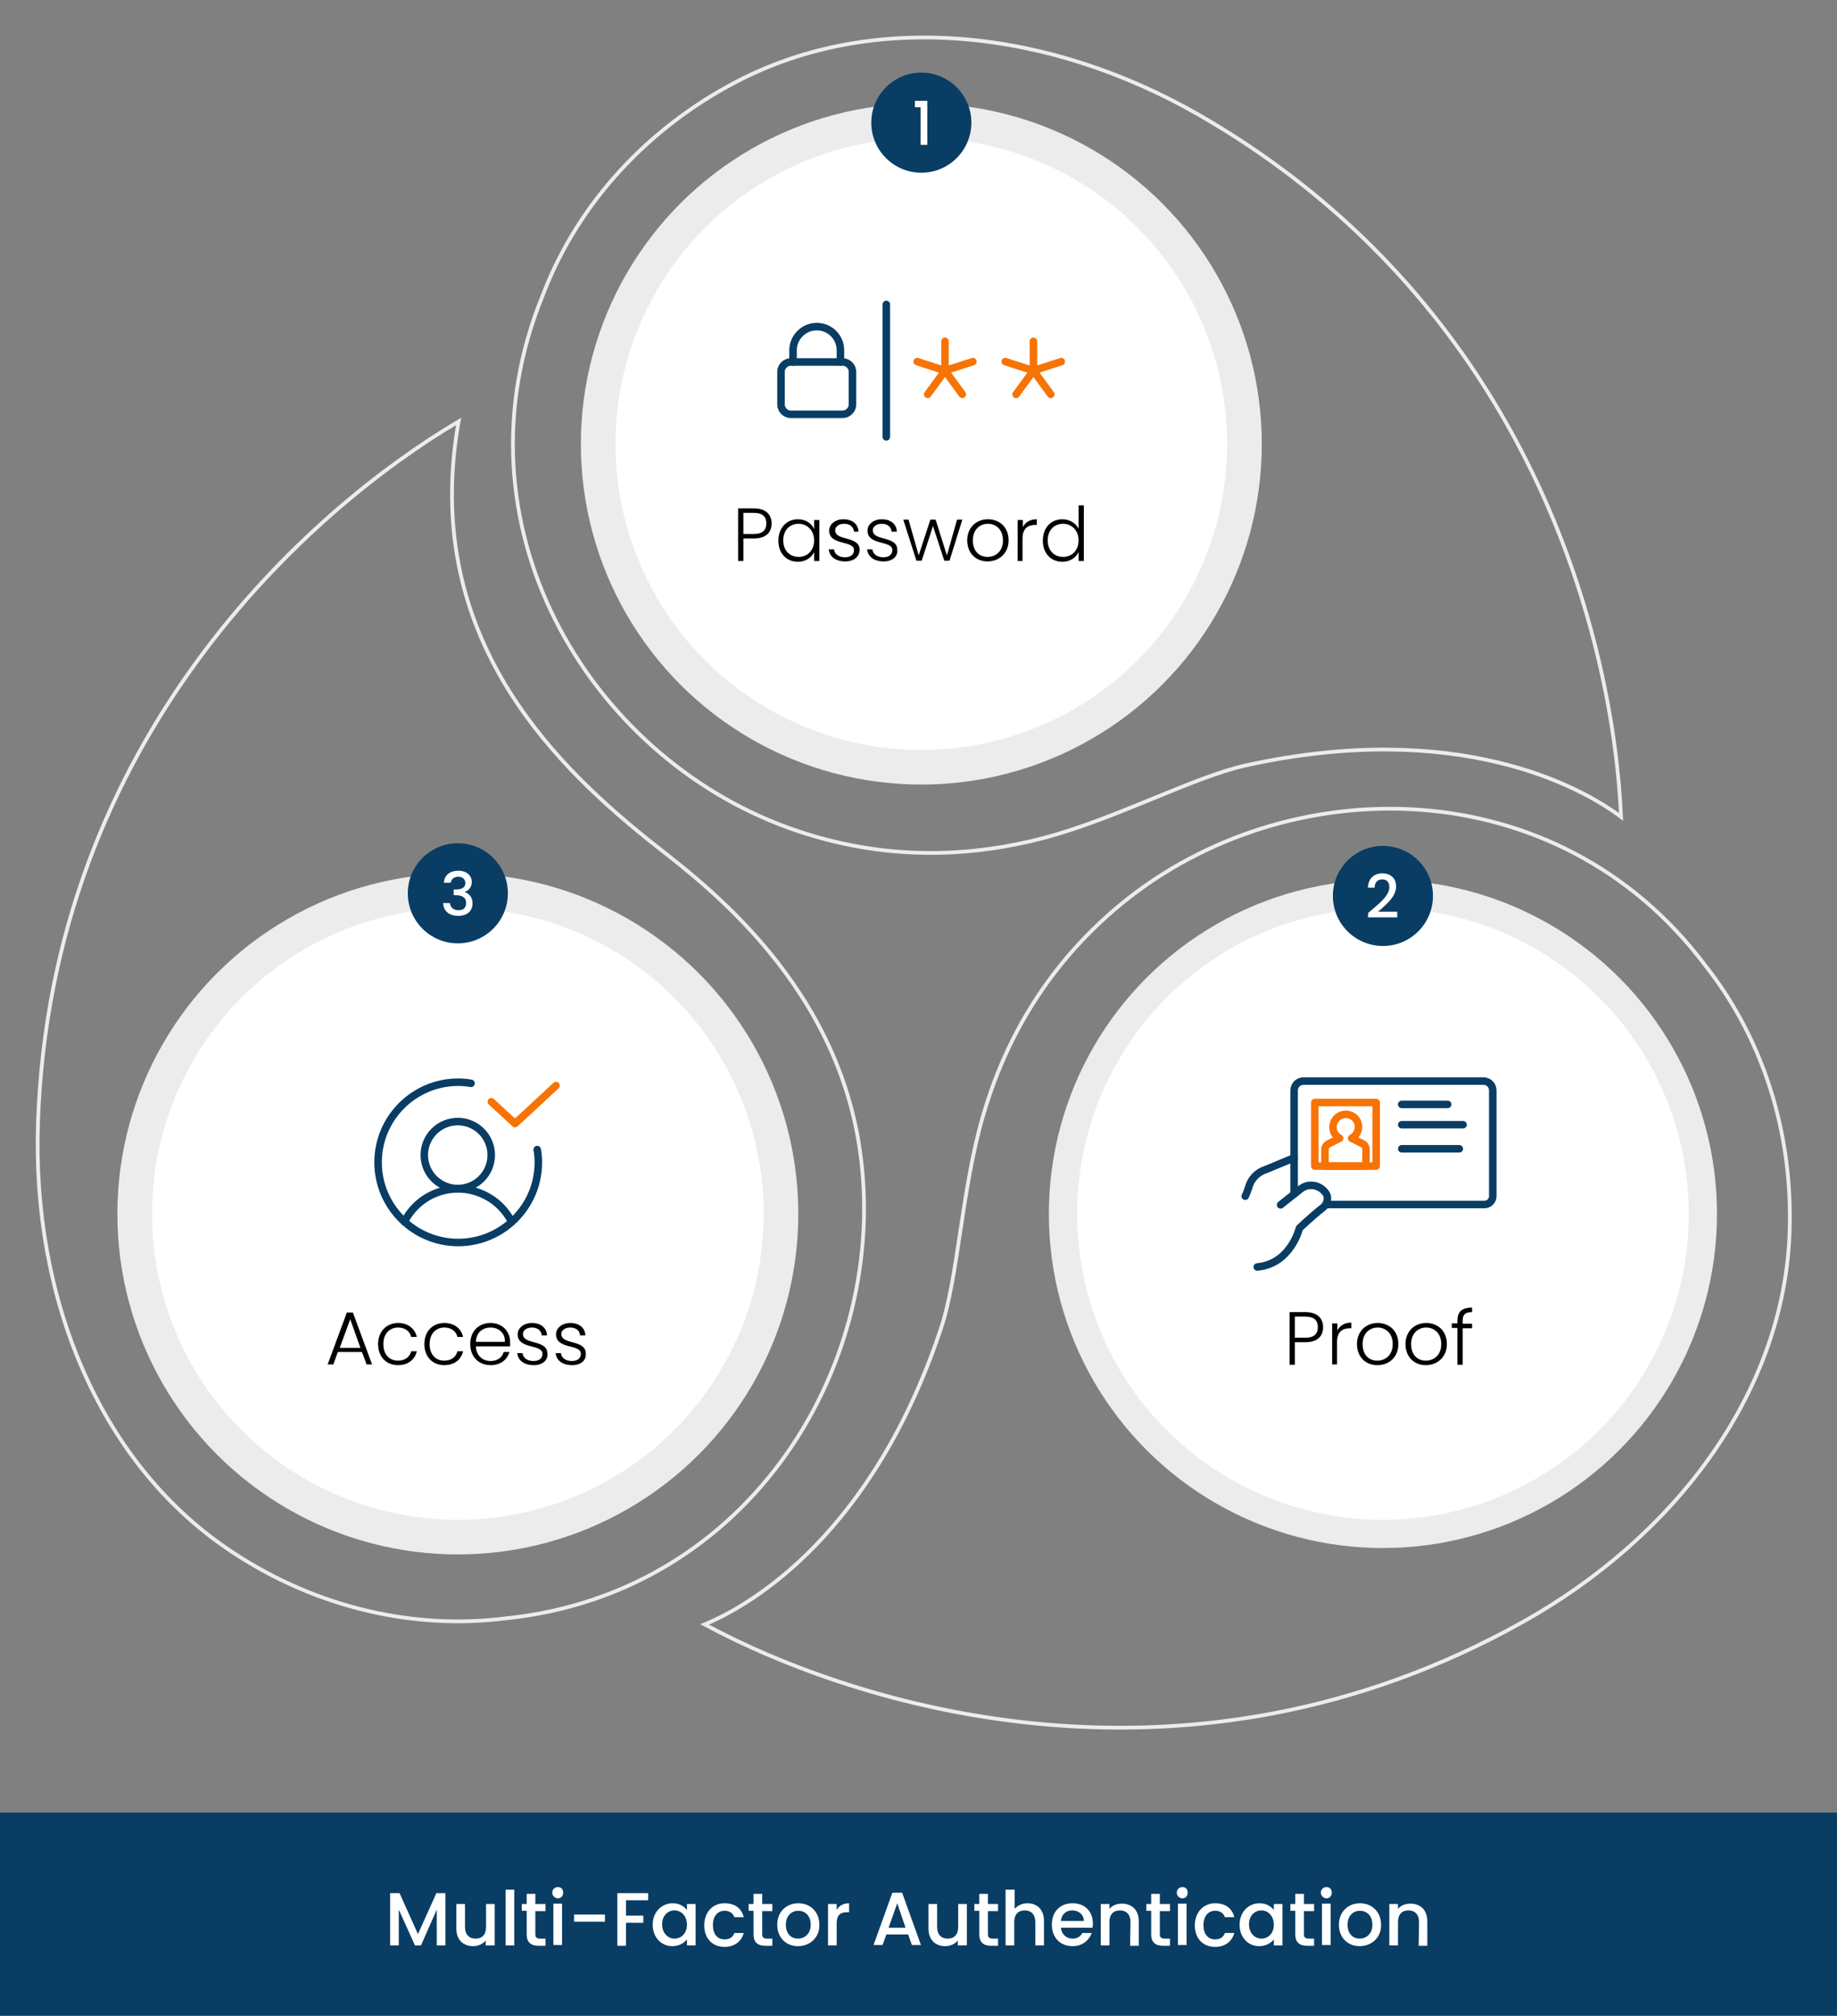
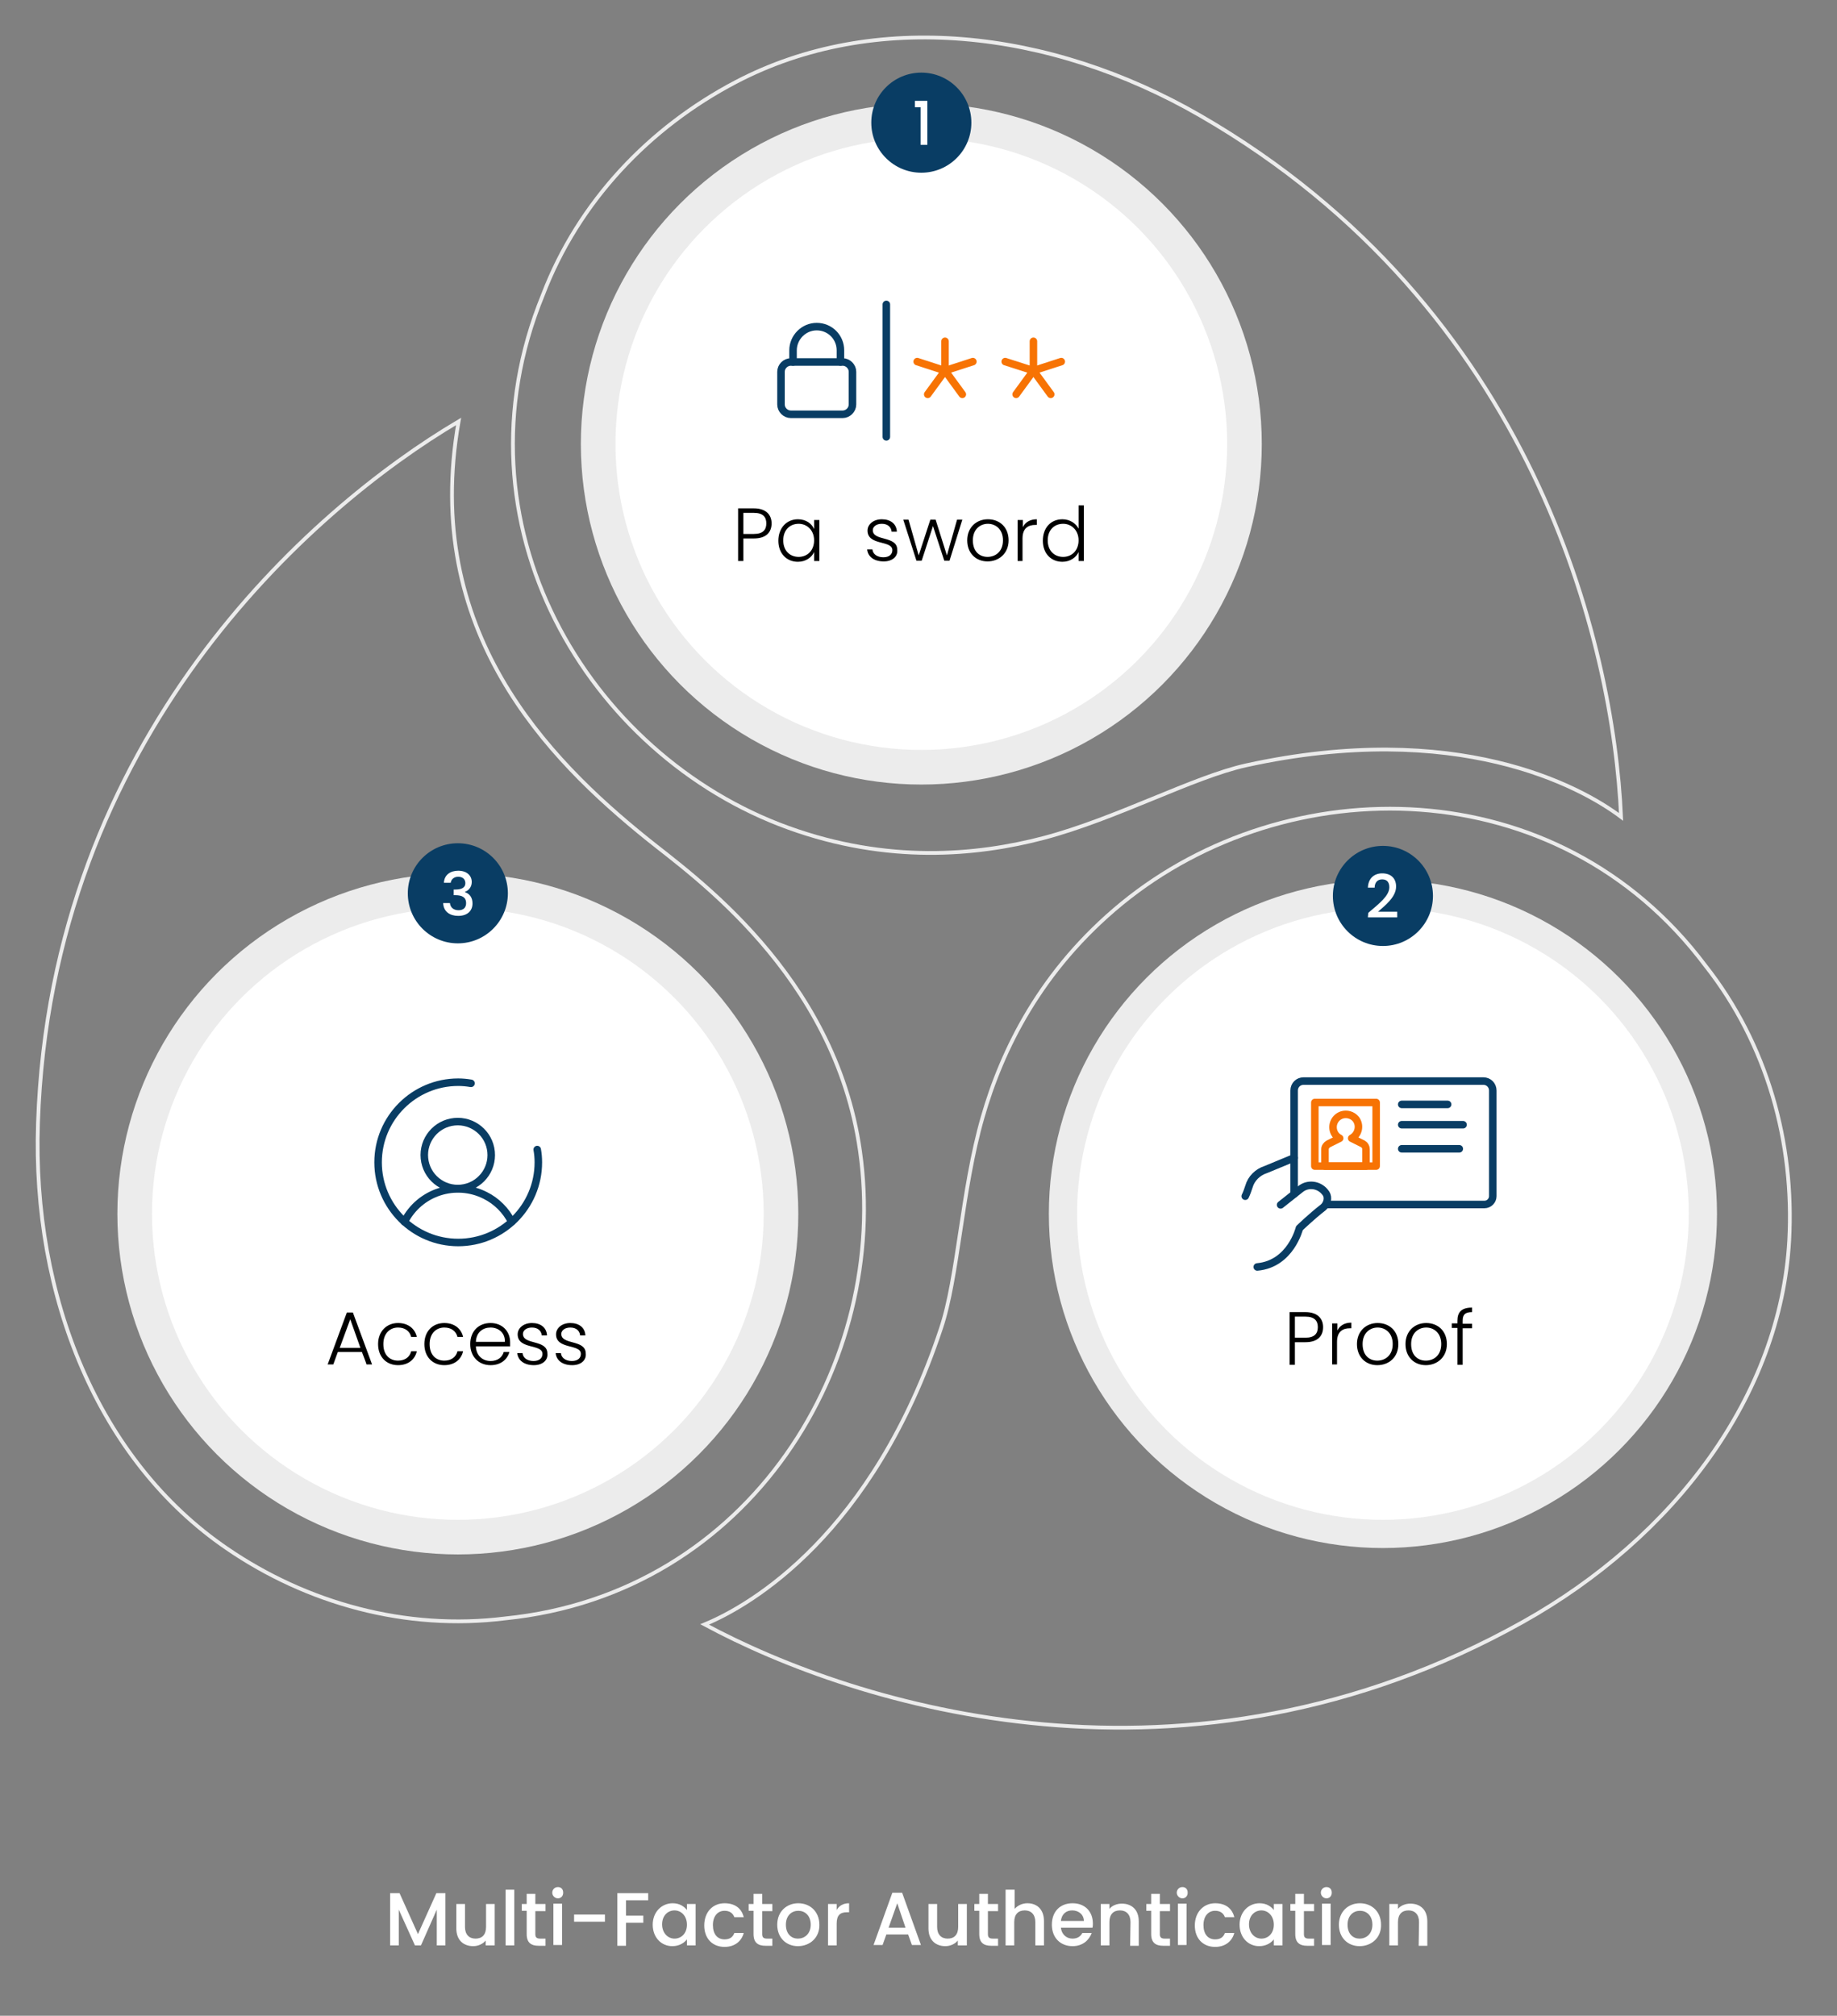
<svg xmlns="http://www.w3.org/2000/svg" version="1.1" id="Layer_1" x="0px" y="0px" viewBox="0 0 488.3 535.7" style="enable-background:new 0 0 488.3 535.7;" xml:space="preserve">
  <rect x="0" y="0" width="488.3" height="535.7" fill="#808080" stroke="none" />
  <style type="text/css">
	.st0{fill:none;stroke:#ECECEC;stroke-miterlimit:10;}
	.st1{fill:#ECECEC;}
	.st2{fill:#FFFFFF;}
	.st3{fill:none;stroke:#093D64;stroke-width:2;stroke-linecap:round;stroke-linejoin:round;}
	.st4{fill:none;stroke:#F77304;stroke-width:2;stroke-linecap:round;stroke-linejoin:round;}
	.st5{fill:#093D64;}
</style>
  <g>
    <g id="Layer_1_00000117661055097923308290000008400404082822239406_">
      <g>
        <path class="st0" d="M331.2,203.4c56-12.3,88.8,5.5,99.7,13.7c-2-45.8-23.2-135.2-111.9-186.4c-40.1-23.1-86.8-28.1-123.4-8.9     c-22.9,12-41.8,31.7-51.3,56.6c-24.9,60.7,11.9,122.3,65.3,141.6c26.3,9.5,49.9,7.4,67.8,2.7     C296.7,217.6,317.2,206.5,331.2,203.4L331.2,203.4z" />
        <g>
          <circle class="st1" cx="244.9" cy="118" r="90.5" />
        </g>
        <circle class="st2" cx="244.9" cy="118" r="81.3" />
        <path class="st0" d="M121.9,112C82.5,135.3,13.5,196.1,10.1,298.4c-1.6,46.3,16.1,89.8,50.2,113.1c21.3,14.6,47.6,21.9,74,18.6     c65.3-6.6,102.3-68.1,94.3-124.2c-6.7-47.2-44.9-73.5-56.5-82.9C145.4,201.5,112.1,167.5,121.9,112L121.9,112z" />
        <path class="st0" d="M250.1,353.1c-18.1,54.4-50.2,73.4-62.8,78.6c40.3,21.7,128,49.3,217.4-0.6c40.4-22.6,68.6-60.2,70.9-101.5     c1.4-25.8-5.8-52.1-22.3-73c-39.4-52.5-111.2-52.4-155.1-16.5c-21.6,17.7-31.9,39-37,56.8C255.6,316.3,254.7,339.5,250.1,353.1     L250.1,353.1z" />
        <g>
          <circle class="st1" cx="121.7" cy="322.6" r="90.5" />
        </g>
        <circle class="st2" cx="121.7" cy="322.6" r="81.3" />
        <g>
          <circle class="st1" cx="367.6" cy="322.6" r="88.8" />
        </g>
        <circle class="st2" cx="367.6" cy="322.6" r="81.3" />
        <g>
          <path d="M347,356.7h-2.8v6h-1.4v-14h4.2c3.2,0,4.7,1.7,4.7,4S350.3,356.7,347,356.7L347,356.7z M347,355.5      c2.4,0,3.3-1.1,3.3-2.8s-0.9-2.8-3.3-2.8h-2.8v5.6L347,355.5L347,355.5z" />
          <path d="M355.5,362.6h-1.4v-10.9h1.4v1.9c0.6-1.3,1.9-2.1,3.7-2.1v1.5h-0.4c-1.8,0-3.4,0.8-3.4,3.6V362.6L355.5,362.6z" />
          <path d="M366.1,362.8c-3.1,0-5.4-2.2-5.4-5.6s2.4-5.6,5.5-5.6s5.5,2.1,5.5,5.6S369.2,362.8,366.1,362.8L366.1,362.8z       M366.1,361.6c2.1,0,4.1-1.4,4.1-4.4s-2-4.4-4-4.4s-4,1.4-4,4.4S364,361.6,366.1,361.6z" />
          <path d="M379,362.8c-3.1,0-5.4-2.2-5.4-5.6s2.4-5.6,5.5-5.6s5.5,2.1,5.5,5.6S382,362.8,379,362.8L379,362.8z M379,361.6      c2.1,0,4.1-1.4,4.1-4.4s-2-4.4-4-4.4s-4,1.4-4,4.4S376.9,361.6,379,361.6z" />
          <path d="M387.4,352.9h-1.5v-1.2h1.5V351c0-2.3,1.1-3.5,3.9-3.5v1.2c-1.9,0-2.5,0.7-2.5,2.3v0.8h2.5v1.2h-2.5v9.7h-1.4V352.9      L387.4,352.9z" />
        </g>
        <g>
          <path d="M96.2,359.3h-6.4l-1.2,3.3h-1.5l5.1-13.8h1.6l5.1,13.8h-1.5C97.5,362.6,96.2,359.3,96.2,359.3z M93.1,350.6l-2.8,7.6      h5.5C95.8,358.2,93.1,350.6,93.1,350.6z" />
          <path d="M105.8,351.6c2.7,0,4.5,1.5,5,3.7h-1.5c-0.4-1.6-1.7-2.5-3.5-2.5c-2.1,0-3.9,1.5-3.9,4.4s1.7,4.4,3.9,4.4      c1.8,0,3.1-0.9,3.5-2.5h1.5c-0.5,2.2-2.3,3.7-5,3.7c-3.1,0-5.3-2.2-5.3-5.6S102.8,351.6,105.8,351.6L105.8,351.6z" />
          <path d="M118.1,351.6c2.7,0,4.5,1.5,5,3.7h-1.5c-0.4-1.6-1.7-2.5-3.5-2.5c-2.1,0-3.9,1.5-3.9,4.4s1.7,4.4,3.9,4.4      c1.8,0,3.1-0.9,3.5-2.5h1.5c-0.5,2.2-2.3,3.7-5,3.7c-3.1,0-5.3-2.2-5.3-5.6S115,351.6,118.1,351.6L118.1,351.6z" />
          <path d="M130.4,362.8c-3.1,0-5.4-2.2-5.4-5.6s2.2-5.6,5.4-5.6s5.2,2.3,5.2,5.1c0,0.4,0,0.7,0,1.1h-9.1c0.1,2.6,1.9,3.9,3.9,3.9      c1.9,0,3.1-1,3.5-2.4h1.5C134.9,361.2,133.2,362.8,130.4,362.8L130.4,362.8z M126.5,356.6h7.7c0.1-2.5-1.8-3.8-3.8-3.8      S126.6,354,126.5,356.6z" />
          <path d="M141.9,362.8c-2.5,0-4.2-1.2-4.4-3.2h1.4c0.1,1.2,1.2,2.1,2.9,2.1c1.6,0,2.4-0.8,2.4-1.9c0-2.7-6.6-1.1-6.6-5.2      c0-1.6,1.5-3,3.8-3s3.9,1.2,4,3.3h-1.4c-0.1-1.2-1-2.1-2.6-2.1c-1.5,0-2.4,0.8-2.4,1.7c0,3,6.5,1.4,6.5,5.2      C145.7,361.5,144.2,362.8,141.9,362.8L141.9,362.8z" />
          <path d="M152.1,362.8c-2.5,0-4.2-1.2-4.4-3.2h1.4c0.1,1.2,1.2,2.1,2.9,2.1c1.6,0,2.4-0.8,2.4-1.9c0-2.7-6.6-1.1-6.6-5.2      c0-1.6,1.5-3,3.8-3s3.9,1.2,4,3.3h-1.4c-0.1-1.2-1-2.1-2.6-2.1c-1.5,0-2.4,0.8-2.4,1.7c0,3,6.5,1.4,6.5,5.2      C155.9,361.5,154.4,362.8,152.1,362.8L152.1,362.8z" />
        </g>
        <g>
          <g>
            <path d="M200.4,143.1h-2.8v6h-1.4v-14h4.2c3.2,0,4.7,1.7,4.7,4S203.7,143.1,200.4,143.1L200.4,143.1z M200.4,141.9       c2.4,0,3.3-1.1,3.3-2.8s-0.9-2.8-3.3-2.8h-2.8v5.6H200.4z" />
            <path d="M212.1,138c2.2,0,3.7,1.2,4.3,2.6v-2.4h1.4v10.9h-1.4v-2.4c-0.6,1.4-2.2,2.6-4.3,2.6c-3,0-5.2-2.2-5.2-5.6       S209.1,138,212.1,138L212.1,138z M212.3,139.2c-2.3,0-4.1,1.6-4.1,4.4s1.8,4.4,4.1,4.4s4.1-1.7,4.1-4.4       S214.5,139.2,212.3,139.2L212.3,139.2z" />
-             <path d="M224.7,149.2c-2.5,0-4.2-1.2-4.4-3.2h1.4c0.1,1.2,1.2,2.1,2.9,2.1c1.6,0,2.4-0.8,2.4-1.9c0-2.7-6.6-1.1-6.6-5.2       c0-1.6,1.5-3,3.8-3s3.9,1.2,4,3.3H227c-0.1-1.2-1-2.1-2.6-2.1c-1.5,0-2.4,0.8-2.4,1.7c0,3,6.5,1.4,6.5,5.2       C228.5,147.9,227,149.2,224.7,149.2L224.7,149.2z" />
            <path d="M234.9,149.2c-2.5,0-4.2-1.2-4.4-3.2h1.4c0.1,1.2,1.2,2.1,2.9,2.1c1.6,0,2.4-0.8,2.4-1.9c0-2.7-6.6-1.1-6.6-5.2       c0-1.6,1.5-3,3.8-3s3.9,1.2,4,3.3h-1.4c-0.1-1.2-1-2.1-2.6-2.1c-1.5,0-2.4,0.8-2.4,1.7c0,3,6.5,1.4,6.5,5.2       C238.7,147.9,237.2,149.2,234.9,149.2L234.9,149.2z" />
            <path d="M240.1,138.1h1.4l2.7,9.5l3.1-9.5h1.4l3,9.5l2.7-9.5h1.4l-3.4,10.9H251l-3-9.2l-3,9.2h-1.4L240.1,138.1z" />
            <path d="M262.5,149.2c-3.1,0-5.4-2.2-5.4-5.6s2.4-5.6,5.5-5.6s5.5,2.1,5.5,5.6S265.5,149.2,262.5,149.2L262.5,149.2z        M262.5,148c2.1,0,4.1-1.4,4.1-4.4s-2-4.4-4-4.4s-4,1.4-4,4.4S260.4,148,262.5,148z" />
            <path d="M271.9,149.1h-1.4v-10.9h1.4v1.9c0.6-1.3,1.9-2.1,3.7-2.1v1.5h-0.4c-1.8,0-3.4,0.8-3.4,3.6V149.1L271.9,149.1z" />
            <path d="M282.4,138c2,0,3.6,1.1,4.3,2.5v-6.2h1.4v14.8h-1.4v-2.4c-0.6,1.4-2.2,2.6-4.3,2.6c-3,0-5.2-2.2-5.2-5.6       S279.3,138,282.4,138L282.4,138z M282.6,139.2c-2.3,0-4.1,1.6-4.1,4.4s1.8,4.4,4.1,4.4s4.1-1.7,4.1-4.4       S284.8,139.2,282.6,139.2L282.6,139.2z" />
          </g>
          <g>
            <g>
              <line class="st3" x1="235.6" y1="80.9" x2="235.6" y2="116.1" />
              <line class="st4" x1="251.2" y1="90.7" x2="251.2" y2="98.5" />
              <line class="st4" x1="243.8" y1="96.1" x2="251.2" y2="98.5" />
              <line class="st4" x1="246.6" y1="104.8" x2="251.2" y2="98.5" />
              <line class="st4" x1="255.8" y1="104.8" x2="251.2" y2="98.5" />
              <line class="st4" x1="258.6" y1="96.1" x2="251.2" y2="98.5" />
              <line class="st4" x1="274.7" y1="90.7" x2="274.7" y2="98.5" />
              <line class="st4" x1="267.2" y1="96.1" x2="274.7" y2="98.5" />
              <line class="st4" x1="270.1" y1="104.8" x2="274.7" y2="98.5" />
              <line class="st4" x1="279.3" y1="104.8" x2="274.7" y2="98.5" />
              <line class="st4" x1="282.1" y1="96.1" x2="274.7" y2="98.5" />
            </g>
            <g id="Expanded">
              <g>
                <path class="st3" d="M224,110.1h-13.8c-1.4,0-2.6-1.2-2.6-2.6v-8.7c0-1.4,1.2-2.6,2.6-2.6H224c1.4,0,2.6,1.2,2.6,2.6v8.7         C226.6,108.9,225.4,110.1,224,110.1z" />
                <path class="st3" d="M210.8,96.2v-3.1c0-3.4,2.8-6.3,6.3-6.3s6.3,2.8,6.3,6.3v3.1" />
              </g>
            </g>
          </g>
        </g>
        <g>
          <path class="st3" d="M344,317.3v-27.5c0-1.4,1.1-2.5,2.5-2.5h47.8c1.4,0,2.5,1.1,2.5,2.5l0,0v28.1c0,1.2-1,2.2-2.2,2.2h-42.1" />
          <path class="st3" d="M344,307.7l-7.5,3.1c-2.2,0.7-3.9,2.4-4.5,4.5c-0.3,0.9-0.6,1.8-1,2.6" />
          <path class="st3" d="M340.4,320.2l5.3-4.2c2-1.6,4.9-1.2,6.5,0.8c0.1,0.1,0.2,0.3,0.3,0.4c0.7,1.1,0.3,2.8-0.8,3.7      c-3.1,2.4-6.3,5.5-6.3,5.5s-2.3,9.5-11.2,10.3" />
          <rect x="349.5" y="293" class="st4" width="16.3" height="16.9" />
          <path class="st4" d="M362.3,304l-3-1.5c1.8-1,2.4-3.4,1.1-5.1c-0.9-1.1-2.4-1.5-3.7-1.1c-2.1,0.7-2.9,3-2,4.8      c0.3,0.6,0.8,1.1,1.4,1.4l-3,1.5c-0.5,0.3-0.9,0.8-0.9,1.4v4.5h10.9v-4.5C363.1,304.8,362.8,304.3,362.3,304L362.3,304z" />
          <line class="st3" x1="372.6" y1="293.5" x2="384.8" y2="293.5" />
          <line class="st3" x1="372.6" y1="298.9" x2="388.9" y2="298.9" />
          <line class="st3" x1="372.6" y1="305.3" x2="387.9" y2="305.3" />
        </g>
        <g>
          <ellipse transform="matrix(0.995 -9.853766e-02 9.853766e-02 0.995 -29.663 13.49)" class="st3" cx="121.7" cy="307" rx="8.9" ry="8.9" />
          <path class="st3" d="M107.5,324.7c4-7.9,13.6-11,21.5-7c3,1.5,5.5,4,7,7" />
          <path class="st3" d="M142.8,305.5c0.2,1.1,0.3,2.2,0.3,3.4c0,11.8-9.6,21.3-21.3,21.3s-21.3-9.5-21.3-21.3s9.6-21.3,21.3-21.3      c1.1,0,2.2,0.1,3.4,0.3" />
-           <polyline class="st4" points="130.6,292.8 136.9,298.6 147.8,288.5     " />
        </g>
-         <rect y="481.7" class="st5" width="488.3" height="55" />
        <g>
          <path class="st2" d="M103.7,503.1h2.5l4.9,10.9l4.9-10.9h2.4V517h-2.3v-9.5l-4.2,9.5h-1.6l-4.3-9.5v9.5h-2.3V503.1L103.7,503.1z      " />
          <path class="st2" d="M131.4,517h-2.3v-1.3c-0.7,0.9-2,1.5-3.3,1.5c-2.6,0-4.5-1.6-4.5-4.7v-6.5h2.3v6.1c0,2,1.1,3.1,2.8,3.1      s2.8-1,2.8-3.1v-6.1h2.3V517L131.4,517z" />
          <path class="st2" d="M134.4,502.2h2.3V517h-2.3V502.2L134.4,502.2z" />
          <path class="st2" d="M140,507.8h-1.3V506h1.3v-2.7h2.3v2.7h2.7v1.9h-2.7v6.1c0,0.8,0.3,1.2,1.3,1.2h1.4v1.9h-1.8      c-2,0-3.2-0.8-3.2-3.1V507.8L140,507.8z" />
          <path class="st2" d="M146.8,503c0-0.8,0.6-1.5,1.5-1.5s1.4,0.6,1.4,1.5s-0.6,1.5-1.4,1.5S146.8,503.8,146.8,503z M147.1,505.9      h2.3v11h-2.3V505.9L147.1,505.9z" />
          <path class="st2" d="M152.6,508.8h8.2v1.9h-8.2V508.8z" />
          <path class="st2" d="M164.1,503.1h8.2v1.9h-5.9v4.1h4.6v1.9h-4.6v6.1h-2.3V503.1L164.1,503.1z" />
          <path class="st2" d="M178.8,505.8c1.9,0,3.1,0.9,3.8,1.8v-1.6h2.3v11h-2.3v-1.6c-0.7,0.9-2,1.8-3.9,1.8c-2.9,0-5.2-2.3-5.2-5.7      S175.9,505.8,178.8,505.8z M179.3,507.7c-1.7,0-3.3,1.3-3.3,3.7s1.6,3.8,3.3,3.8s3.3-1.3,3.3-3.7S181,507.7,179.3,507.7z" />
          <path class="st2" d="M192.6,505.8c2.7,0,4.5,1.3,5.1,3.7h-2.5c-0.4-1.1-1.3-1.7-2.6-1.7c-1.8,0-3.1,1.4-3.1,3.8      c0,2.4,1.2,3.8,3.1,3.8c1.4,0,2.2-0.6,2.6-1.7h2.5c-0.6,2.2-2.4,3.7-5.1,3.7c-3.2,0-5.4-2.2-5.4-5.7S189.4,505.8,192.6,505.8z" />
          <path class="st2" d="M200.3,507.8H199V506h1.3v-2.7h2.3v2.7h2.7v1.9h-2.7v6.1c0,0.8,0.3,1.2,1.3,1.2h1.4v1.9h-1.8      c-2,0-3.2-0.8-3.2-3.1V507.8L200.3,507.8z" />
          <path class="st2" d="M212.1,517.2c-3.1,0-5.5-2.2-5.5-5.7s2.5-5.7,5.6-5.7s5.6,2.2,5.6,5.7C217.9,514.9,215.3,517.2,212.1,517.2      L212.1,517.2z M212.1,515.2c1.7,0,3.4-1.2,3.4-3.7s-1.6-3.7-3.3-3.7s-3.3,1.2-3.3,3.7C208.9,514,210.4,515.2,212.1,515.2z" />
          <path class="st2" d="M222.4,517h-2.3v-11h2.3v1.6c0.6-1.1,1.7-1.8,3.3-1.8v2.4h-0.6c-1.7,0-2.7,0.7-2.7,3V517z" />
          <path class="st2" d="M241.4,514.1h-5.8l-1,2.8h-2.4l5-13.9h2.6l5,13.9h-2.4L241.4,514.1L241.4,514.1z M238.5,505.8l-2.3,6.5h4.5      L238.5,505.8L238.5,505.8z" />
          <path class="st2" d="M256.9,517h-2.3v-1.3c-0.7,0.9-2,1.5-3.3,1.5c-2.6,0-4.5-1.6-4.5-4.7v-6.5h2.3v6.1c0,2,1.1,3.1,2.8,3.1      s2.8-1,2.8-3.1v-6.1h2.3V517L256.9,517z" />
          <path class="st2" d="M260.3,507.8H259V506h1.3v-2.7h2.3v2.7h2.7v1.9h-2.7v6.1c0,0.8,0.3,1.2,1.3,1.2h1.4v1.9h-1.8      c-2,0-3.2-0.8-3.2-3.1V507.8L260.3,507.8z" />
          <path class="st2" d="M267.4,502.2h2.3v5.1c0.8-0.9,2-1.5,3.4-1.5c2.5,0,4.4,1.6,4.4,4.7v6.5h-2.3v-6.2c0-2-1.1-3.1-2.8-3.1      s-2.8,1-2.8,3.1v6.2h-2.3V502.2L267.4,502.2z" />
          <path class="st2" d="M285.1,517.2c-3.2,0-5.5-2.2-5.5-5.7s2.2-5.7,5.5-5.7s5.4,2.2,5.4,5.4c0,0.4,0,0.7-0.1,1.1h-8.4      c0.2,1.8,1.5,2.9,3.1,2.9c1.4,0,2.2-0.7,2.6-1.5h2.5C289.5,515.6,287.8,517.2,285.1,517.2L285.1,517.2z M282,510.5h6.1      c0-1.7-1.4-2.8-3.1-2.8C283.4,507.7,282.2,508.7,282,510.5L282,510.5z" />
          <path class="st2" d="M300.5,510.8c0-2-1.1-3.1-2.8-3.1s-2.8,1-2.8,3.1v6.2h-2.3v-11h2.3v1.3c0.7-0.9,2-1.4,3.3-1.4      c2.6,0,4.5,1.6,4.5,4.7v6.5h-2.3L300.5,510.8L300.5,510.8z" />
          <path class="st2" d="M306,507.8h-1.3V506h1.3v-2.7h2.3v2.7h2.7v1.9h-2.7v6.1c0,0.8,0.3,1.2,1.3,1.2h1.4v1.9h-1.8      c-2,0-3.2-0.8-3.2-3.1V507.8L306,507.8z" />
-           <path class="st2" d="M312.8,503c0-0.8,0.6-1.5,1.5-1.5s1.4,0.6,1.4,1.5s-0.6,1.5-1.4,1.5S312.8,503.8,312.8,503z M313.1,505.9      h2.3v11h-2.3V505.9L313.1,505.9z" />
+           <path class="st2" d="M312.8,503c0-0.8,0.6-1.5,1.5-1.5s1.4,0.6,1.4,1.5s-0.6,1.5-1.4,1.5S312.8,503.8,312.8,503z M313.1,505.9      h2.3v11h-2.3V505.9L313.1,505.9" />
          <path class="st2" d="M323,505.8c2.7,0,4.5,1.3,5.1,3.7h-2.5c-0.4-1.1-1.3-1.7-2.6-1.7c-1.8,0-3.1,1.4-3.1,3.8      c0,2.4,1.2,3.8,3.1,3.8c1.4,0,2.2-0.6,2.6-1.7h2.5c-0.6,2.2-2.4,3.7-5.1,3.7c-3.2,0-5.4-2.2-5.4-5.7S319.9,505.8,323,505.8z" />
          <path class="st2" d="M334.8,505.8c1.9,0,3.1,0.9,3.8,1.8v-1.6h2.3v11h-2.3v-1.6c-0.7,0.9-2,1.8-3.9,1.8c-2.9,0-5.2-2.3-5.2-5.7      S331.9,505.8,334.8,505.8L334.8,505.8z M335.3,507.7c-1.7,0-3.3,1.3-3.3,3.7s1.6,3.8,3.3,3.8s3.3-1.3,3.3-3.7      S337,507.7,335.3,507.7z" />
          <path class="st2" d="M344.3,507.8H343V506h1.3v-2.7h2.3v2.7h2.7v1.9h-2.7v6.1c0,0.8,0.3,1.2,1.3,1.2h1.4v1.9h-1.8      c-2,0-3.2-0.8-3.2-3.1V507.8L344.3,507.8z" />
          <path class="st2" d="M351.1,503c0-0.8,0.6-1.5,1.5-1.5s1.4,0.6,1.4,1.5s-0.6,1.5-1.4,1.5S351.1,503.8,351.1,503z M351.4,505.9      h2.3v11h-2.3V505.9L351.4,505.9z" />
          <path class="st2" d="M361.4,517.2c-3.1,0-5.5-2.2-5.5-5.7s2.5-5.7,5.6-5.7s5.6,2.2,5.6,5.7C367.2,514.9,364.6,517.2,361.4,517.2      z M361.4,515.2c1.7,0,3.4-1.2,3.4-3.7s-1.6-3.7-3.3-3.7s-3.3,1.2-3.3,3.7C358.2,514,359.7,515.2,361.4,515.2z" />
          <path class="st2" d="M377.2,510.8c0-2-1.1-3.1-2.8-3.1s-2.8,1-2.8,3.1v6.2h-2.3v-11h2.3v1.3c0.7-0.9,2-1.4,3.3-1.4      c2.6,0,4.5,1.6,4.5,4.7v6.5h-2.3L377.2,510.8L377.2,510.8z" />
        </g>
        <g>
          <circle class="st5" cx="244.9" cy="32.6" r="13.3" />
          <path class="st2" d="M244.7,28.5h-1.5v-1.7h3.3v11.7h-1.8V28.5z" />
        </g>
        <g>
          <circle class="st5" cx="367.6" cy="238.1" r="13.3" />
          <path class="st2" d="M363.7,242.6c2.8-2.4,5.6-4.5,5.6-6.8c0-1.2-0.5-2.1-1.9-2.1c-1.3,0-2,0.9-2,2.2h-1.8      c0.1-2.5,1.7-3.8,3.8-3.8c2.4,0,3.7,1.4,3.7,3.5c0,2.8-2.9,5-4.8,6.7h5.1v1.5h-7.8L363.7,242.6L363.7,242.6z" />
        </g>
        <g>
          <circle class="st5" cx="121.7" cy="237.4" r="13.3" />
          <path class="st2" d="M121.8,231.4c2.3,0,3.6,1.3,3.6,3c0,1.4-0.9,2.3-1.8,2.6v0.1c1.2,0.4,2,1.4,2,3c0,1.9-1.3,3.3-3.8,3.3      c-2.2,0-3.9-1.1-4-3.4h1.8c0.1,1.1,0.9,1.9,2.3,1.9s2-0.8,2-1.9c0-1.5-1-2.1-2.9-2.1h-0.4v-1.5h0.4c1.7,0,2.7-0.5,2.7-1.7      c0-1-0.7-1.7-1.9-1.7s-1.9,0.8-2,1.6H118C118.1,232.5,119.7,231.4,121.8,231.4L121.8,231.4z" />
        </g>
      </g>
    </g>
  </g>
</svg>